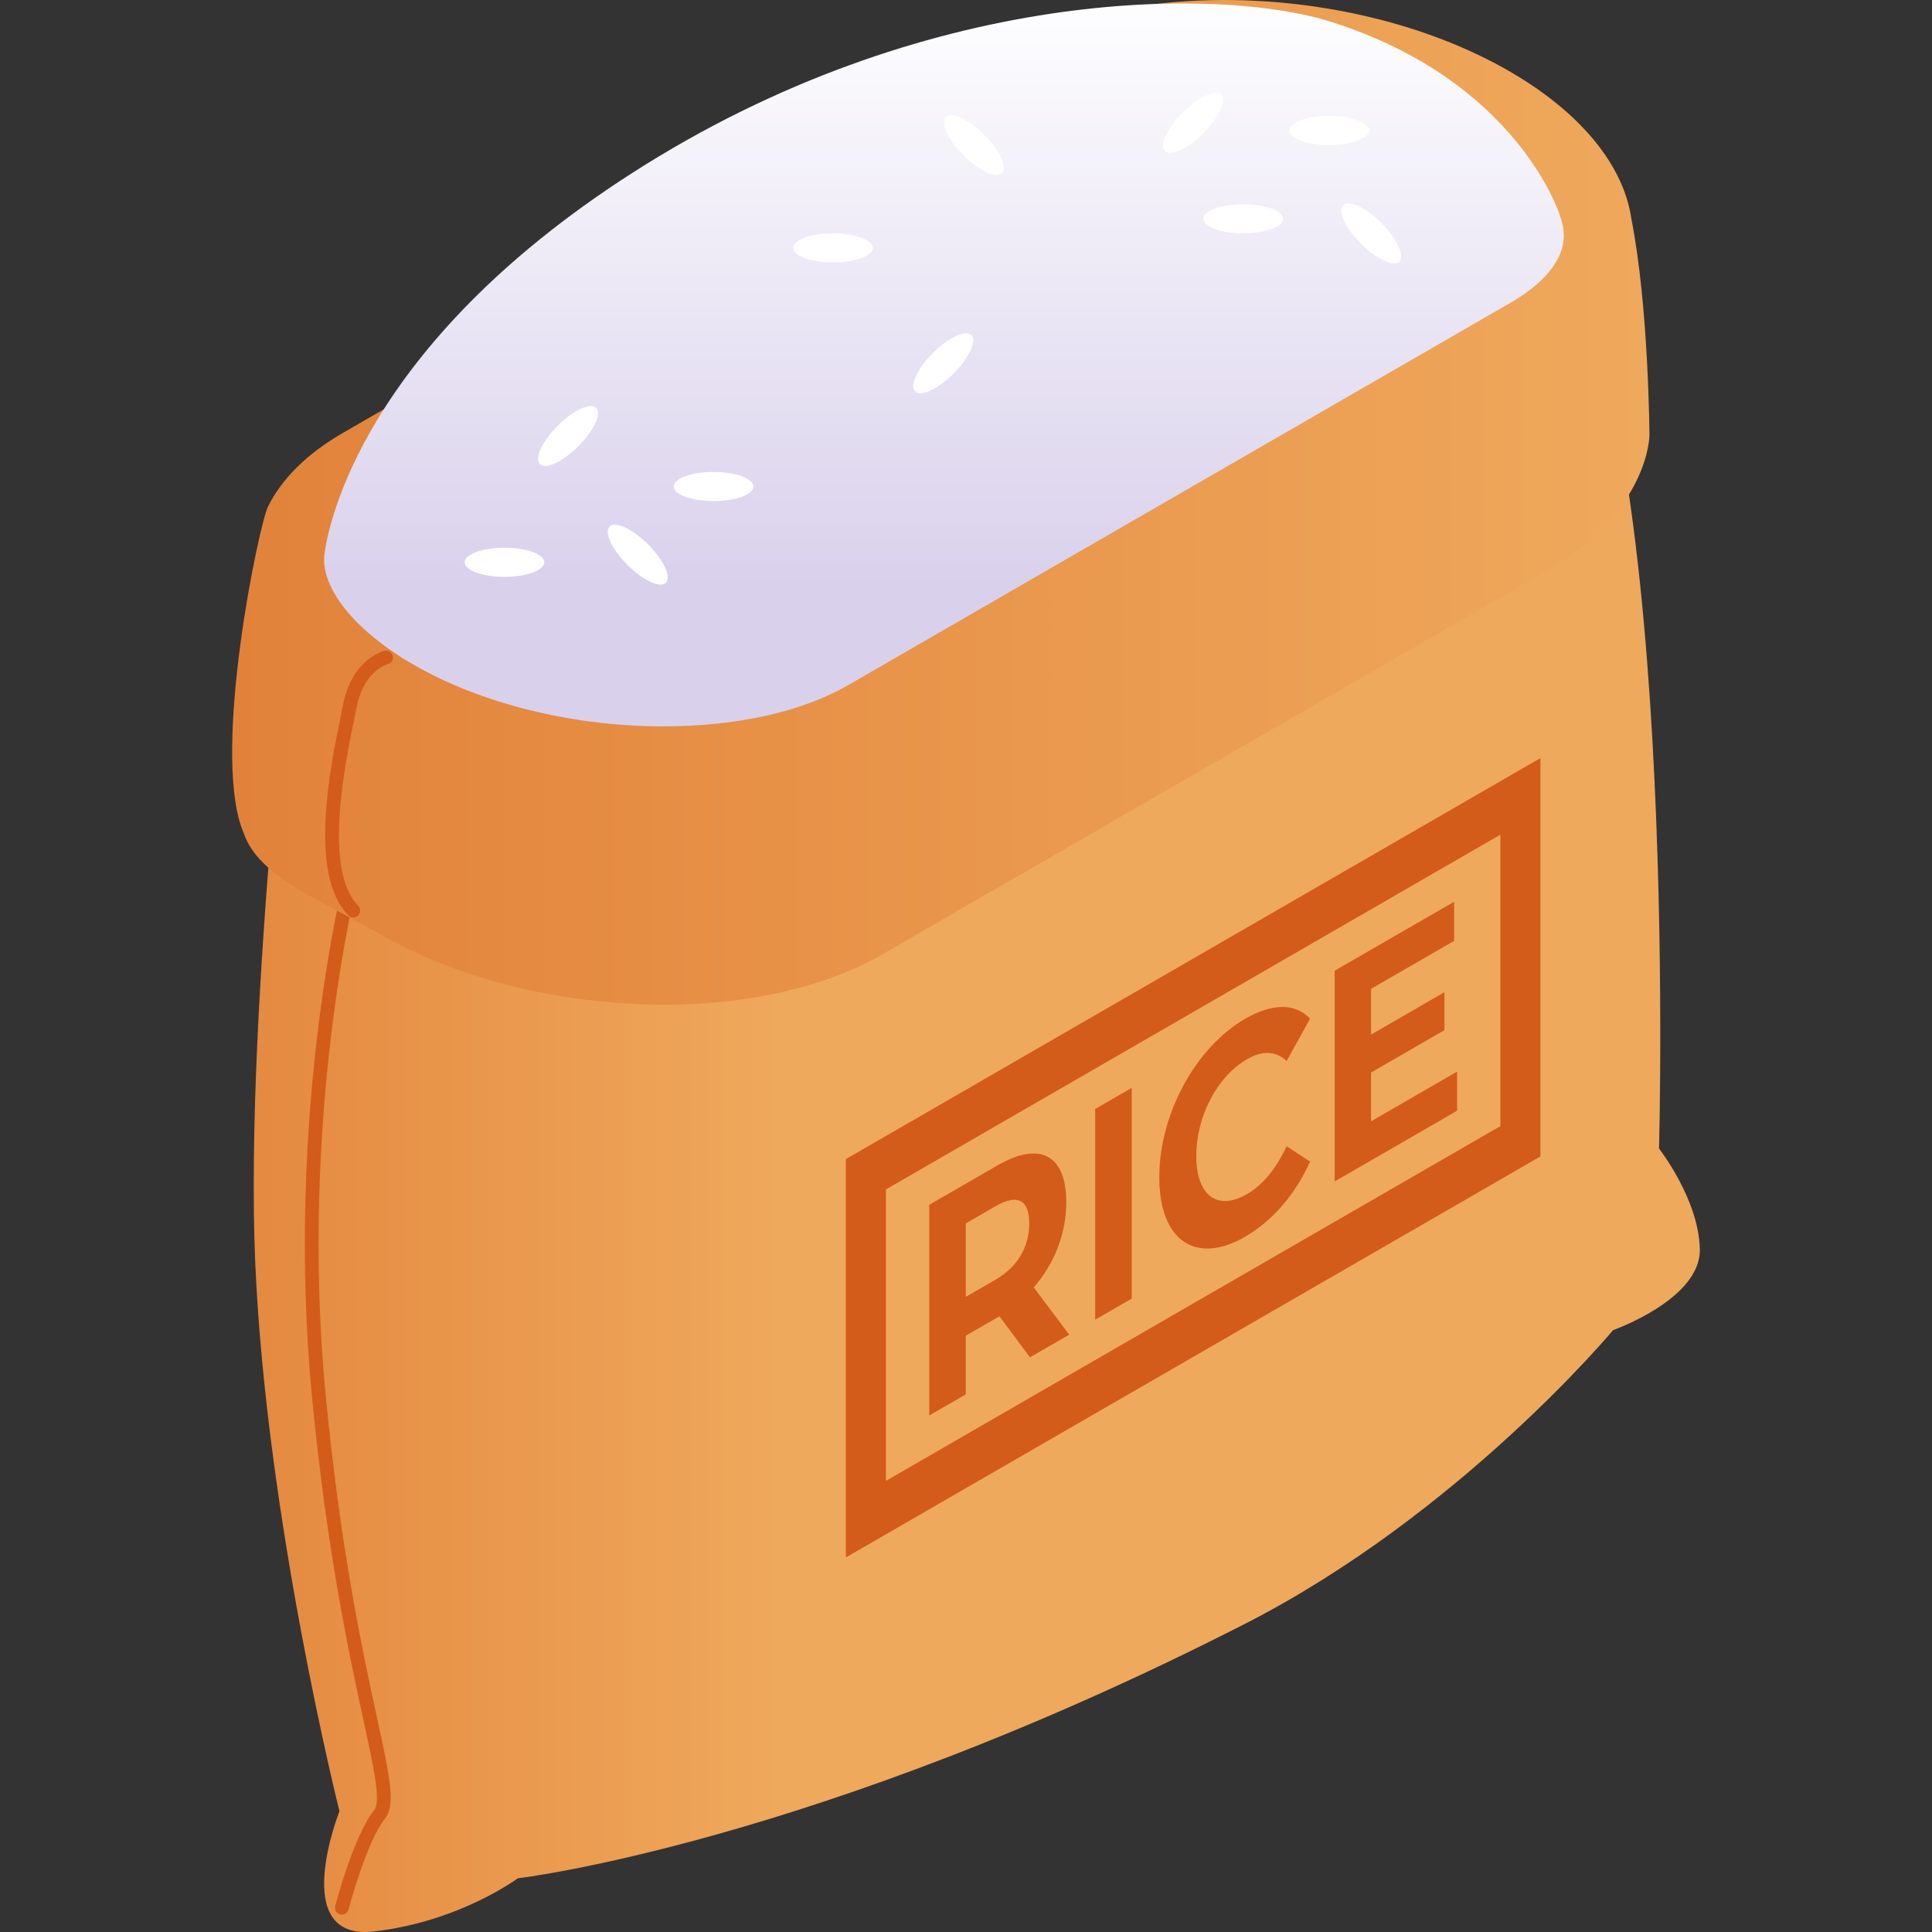
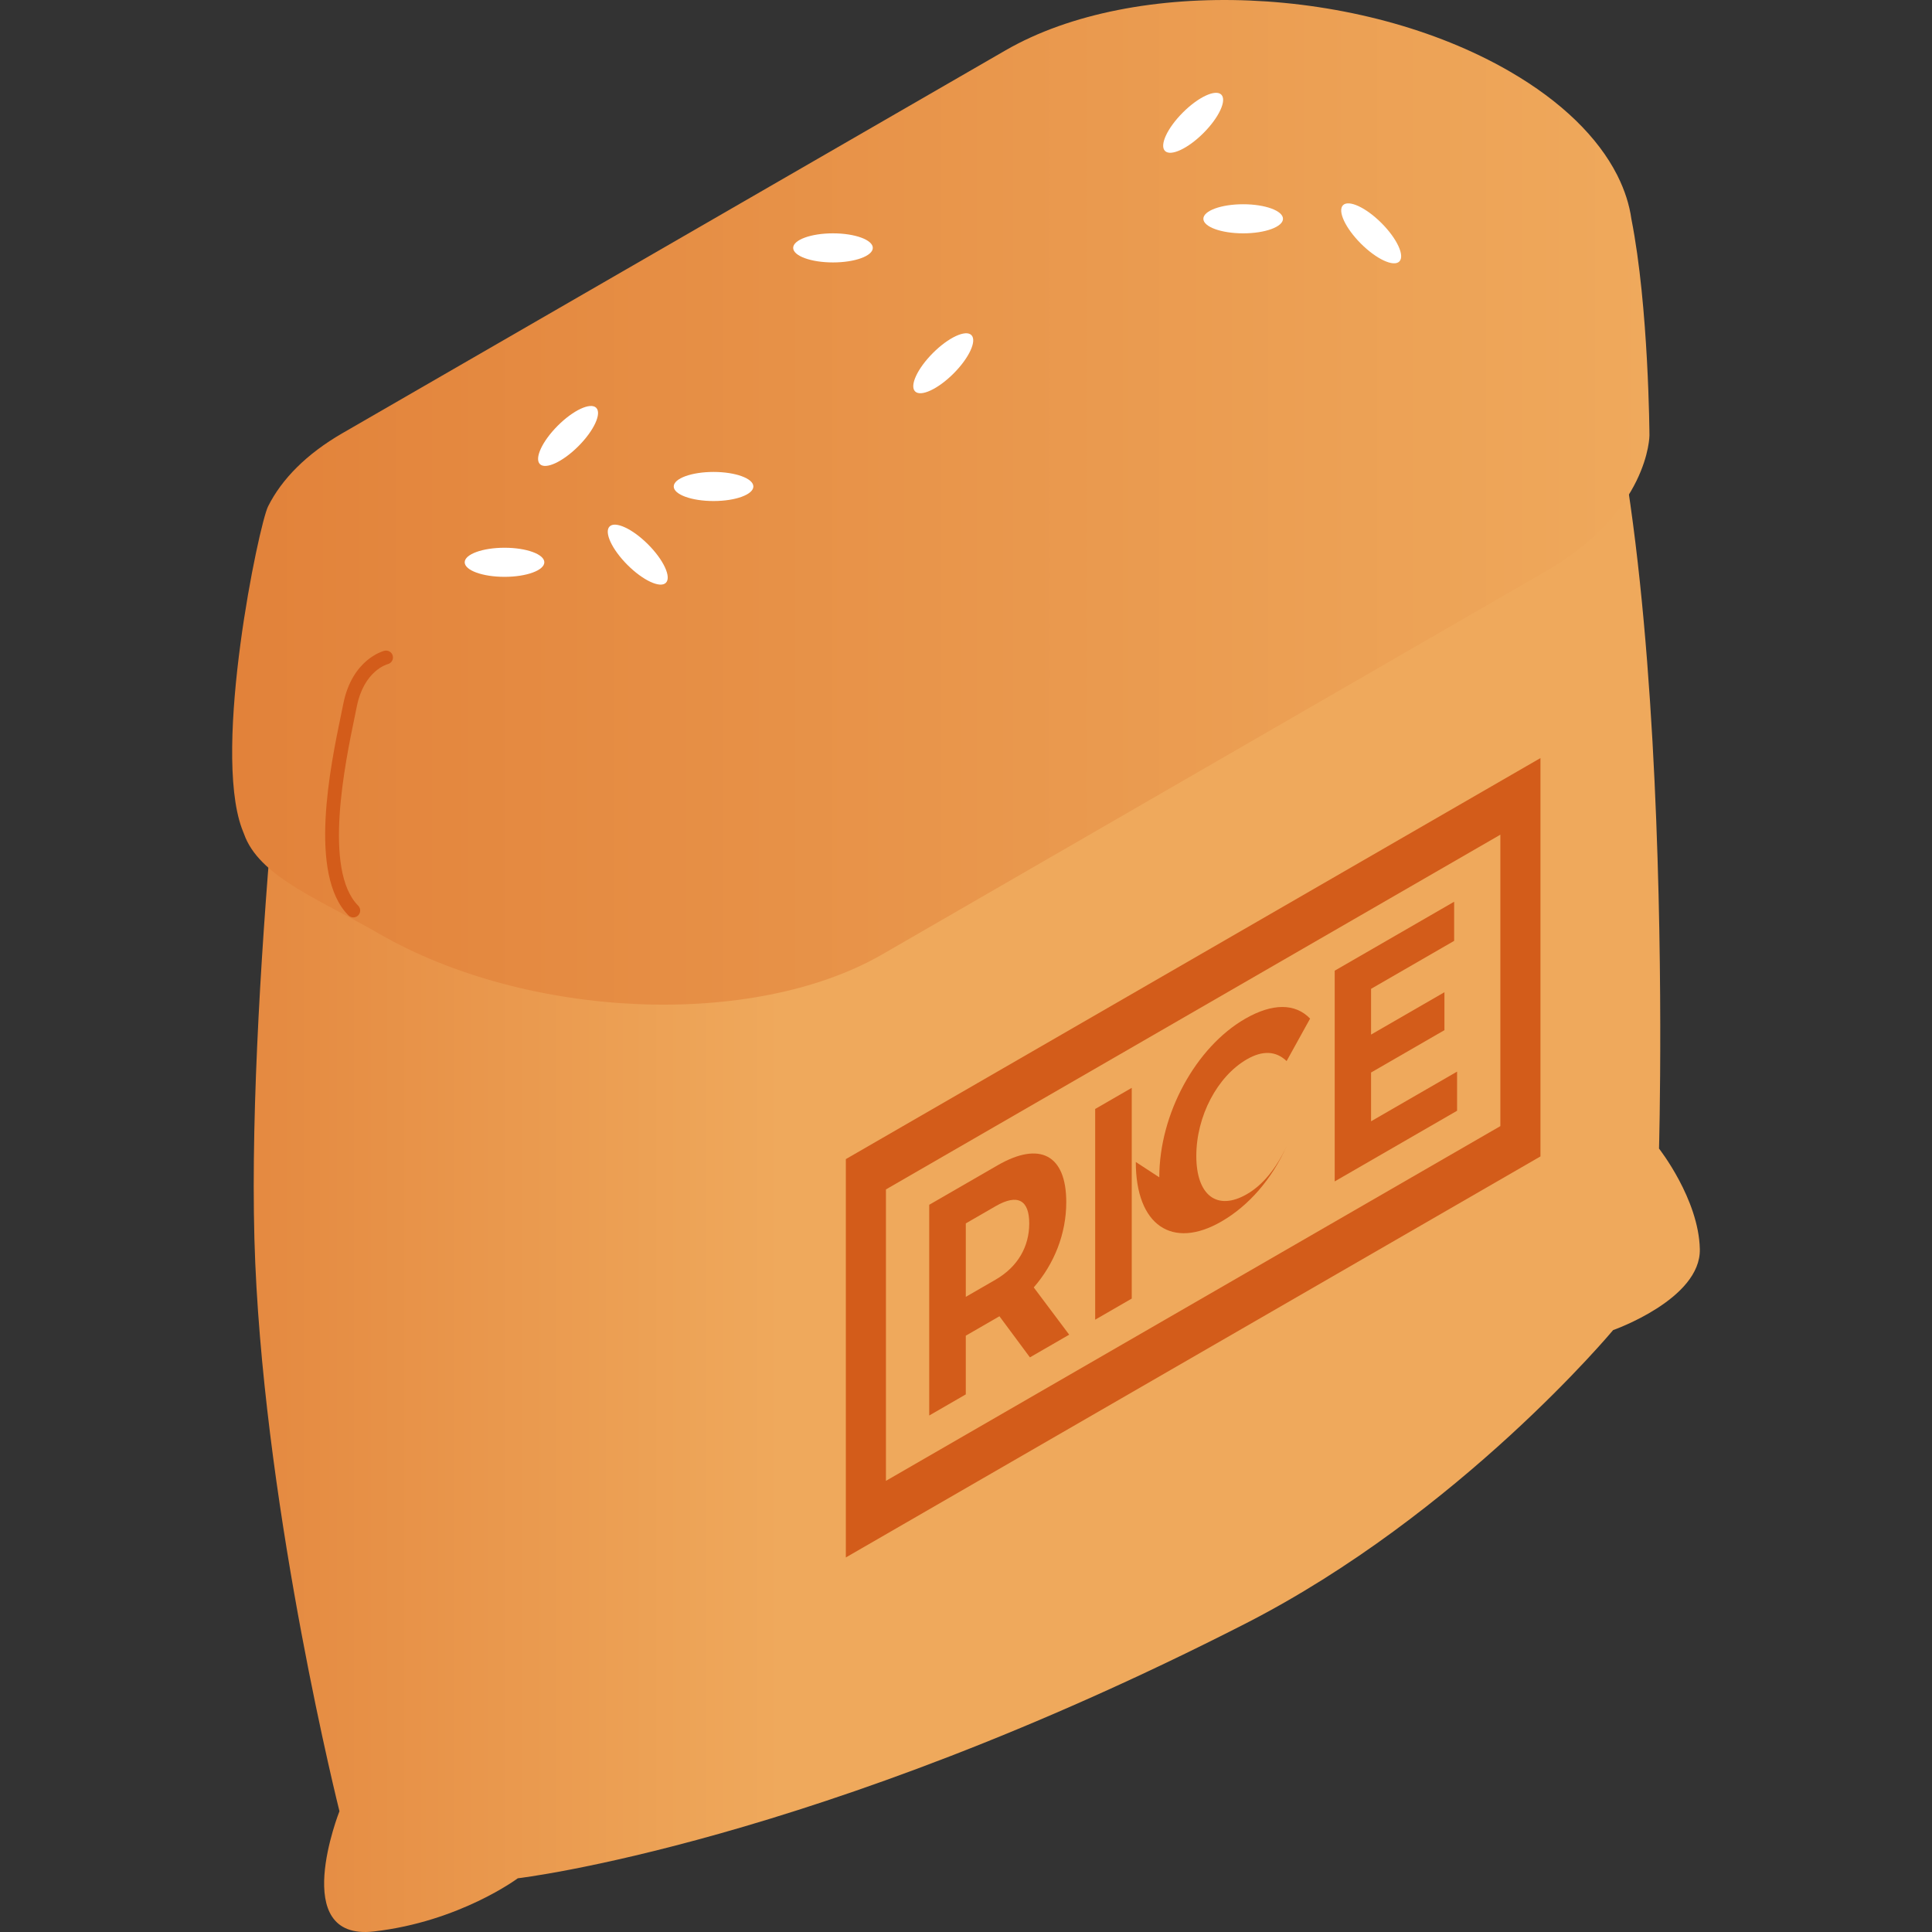
<svg xmlns="http://www.w3.org/2000/svg" xmlns:xlink="http://www.w3.org/1999/xlink" id="Capa_1" enable-background="new 0 0 512 512" height="512" viewBox="0 0 512 512" width="512">
  <rect x="0" y="0" width="512" height="512" fill="#333333" stroke="none" />
  <linearGradient id="lg1">
    <stop offset="0" stop-color="#e2823a" />
    <stop offset="1" stop-color="#efa95c" />
  </linearGradient>
  <linearGradient id="SVGID_1_" gradientUnits="userSpaceOnUse" x1="33.666" x2="207.284" xlink:href="#lg1" y1="282.94" y2="282.94" />
  <linearGradient id="SVGID_00000035518713083102674420000011695977006823347368_" gradientUnits="userSpaceOnUse" x1="61.523" x2="437.118" xlink:href="#lg1" y1="133.121" y2="133.121" />
  <linearGradient id="SVGID_00000050634064868597697990000018293502389384338840_" gradientUnits="userSpaceOnUse" x1="250.157" x2="250.157" y1="154.997" y2="-3.275">
    <stop offset="0" stop-color="#d9d1ec" />
    <stop offset="1" stop-color="#fff" />
  </linearGradient>
  <g>
    <path d="m78.89 150.898s-14.21 115.551-11.242 183.841 22.311 145.252 22.311 145.252-13.658 34.47 9.105 31.869 38.156-14.092 38.156-14.092 78.681-9.169 192.756-67.456c56.974-29.111 97.518-77.821 97.518-77.821s23.278-8.172 22.98-21.462c-.298-13.291-10.816-26.641-10.816-26.641s5.802-206.388-31.242-243.676c-37.043-37.288-329.526 90.186-329.526 90.186z" fill="url(#SVGID_1_)" />
    <g>
-       <path d="m90.598 507.398c-.153 0-.308-.02-.463-.06-.977-.255-1.559-1.253-1.304-2.227.199-.758 4.93-18.663 10.314-25.392 1.853-2.315 0-10.848-2.803-23.764-3.84-17.689-9.642-44.421-13.63-85.485-7.318-75.326 8.478-137.888 8.639-138.512.251-.976 1.26-1.561 2.222-1.312.976.251 1.564 1.246 1.313 2.222-.159.617-15.795 62.592-8.542 137.249 3.968 40.851 9.743 67.457 13.564 85.064 3.45 15.893 5.025 23.146 2.088 26.818-4.906 6.13-9.587 23.858-9.633 24.037-.216.819-.956 1.362-1.765 1.362z" fill="#d35c1a" />
-     </g>
+       </g>
    <path d="m432.34 58.063c-.531-3.804-1.757-7.63-3.648-11.418-.054-.106-.103-.223-.157-.327-.004-.008-.011-.013-.016-.021-5.017-9.825-14.563-19.357-28.538-27.426-39.511-22.812-99.281-25.29-133.499-5.534l-175.733 101.46c-9.533 5.504-16.069 12.154-19.695 19.377 0 0-.003.001-.003.001s-.003.01-.003.011c-2.444 4.872-14.783 63.899-6.959 85.345.181.518.941 2.427.982 2.513 4.601 10.708 20.096 16.572 35.264 25.329 39.512 22.812 99.281 25.289 133.499 5.534l175.733-101.46c27.553-15.908 27.553-36.071 27.553-36.071s-.176-34.041-4.78-57.313z" fill="url(#SVGID_00000035518713083102674420000011695977006823347368_)" />
-     <path d="m413.343 57.008.009-.003s-11.005-35.494-60.582-51.211c-29.473-9.344-107.816-9.686-185.428 40.176-71.389 45.864-80.357 93.376-81.336 100.7-.005.037-.01.074-.015.111-.074.565-.096.864-.096.864l.041-.011c-.012.213-.041.421-.041.637 0 8.756 9.028 19.408 23.562 27.798 18.081 10.439 42.281 16.427 66.395 16.427 19.34 0 36.691-3.869 48.857-10.893l175.733-101.459c5.22-3.014 13.977-9.317 13.977-17.673 0-1.755-.379-3.589-1.076-5.463z" fill="url(#SVGID_00000050634064868597697990000018293502389384338840_)" />
    <g>
      <path d="m93.631 243.126c-.468 0-.937-.18-1.294-.538-10.745-10.803-4.779-39.562-1.91-53.384.205-.995.392-1.893.549-2.676 2.366-11.841 10.558-13.981 10.905-14.067.977-.237 1.967.358 2.206 1.337.241.974-.351 1.958-1.322 2.204-.292.078-6.326 1.81-8.211 11.242-.158.791-.346 1.697-.554 2.701-2.525 12.166-8.436 40.658.925 50.069.711.714.707 1.87-.007 2.58-.357.355-.822.532-1.287.532z" fill="#d35c1a" />
    </g>
    <g fill="#fff">
      <path d="m199.648 128.925c0-2.129-4.724-3.855-10.551-3.855s-10.551 1.726-10.551 3.855 4.724 3.855 10.551 3.855 10.551-1.726 10.551-3.855z" />
      <path d="m231.302 65.692c0-2.129-4.724-3.855-10.551-3.855s-10.552 1.726-10.552 3.855 4.724 3.855 10.552 3.855c5.827.001 10.551-1.725 10.551-3.855z" />
-       <path d="m362.789 34.57c0-2.129-4.724-3.855-10.551-3.855-5.828 0-10.551 1.726-10.551 3.855s4.724 3.855 10.551 3.855c5.827.001 10.551-1.725 10.551-3.855z" />
      <path d="m144.253 149.013c0-2.129-4.724-3.855-10.551-3.855s-10.551 1.726-10.551 3.855 4.724 3.855 10.551 3.855 10.551-1.726 10.551-3.855z" />
      <path d="m340.006 57.982c0-2.129-4.724-3.855-10.551-3.855s-10.551 1.726-10.551 3.855 4.724 3.855 10.551 3.855 10.551-1.726 10.551-3.855z" />
      <path d="m158.004 108.071c-1.505-1.506-6.066.614-10.187 4.735-4.12 4.12-6.24 8.681-4.735 10.187 1.506 1.506 6.066-.614 10.187-4.735 4.121-4.12 6.241-8.681 4.735-10.187z" />
      <path d="m257.431 88.805c-1.505-1.506-6.066.614-10.187 4.735-4.121 4.12-6.24 8.681-4.735 10.187 1.506 1.506 6.066-.614 10.187-4.735 4.121-4.12 6.241-8.681 4.735-10.187z" />
      <path d="m161.547 139.523c-1.505 1.506.614 6.066 4.735 10.187s8.681 6.24 10.187 4.735c1.506-1.506-.614-6.066-4.735-10.187-4.12-4.121-8.681-6.241-10.187-4.735z" />
      <path d="m355.916 54.376c-1.505 1.506.614 6.067 4.735 10.187 4.12 4.121 8.681 6.24 10.187 4.735 1.506-1.506-.614-6.066-4.735-10.187s-8.682-6.241-10.187-4.735z" />
-       <ellipse cx="258.115" cy="38.426" rx="3.855" ry="10.551" transform="matrix(.707 -.707 .707 .707 48.429 193.77)" />
      <path d="m308.736 40.002c1.505 1.506 6.066-.614 10.187-4.735s6.241-8.682 4.735-10.187c-1.505-1.506-6.066.614-10.187 4.735s-6.241 8.682-4.735 10.187z" />
    </g>
    <g>
      <g>
        <g>
          <path d="m272.94 359.716-8.078-10.893-.479.276-8.436 4.871v15.556l-9.693 5.596v-55.842l18.129-10.467c11.189-6.46 18.189-2.763 18.189 9.761 0 8.376-3.171 16.35-8.616 22.605l9.393 12.526zm-9.094-40.062-7.898 4.56v19.465l7.898-4.56c5.923-3.42 8.914-8.816 8.914-14.879 0-6.143-2.991-8.006-8.914-4.586z" fill="#d35c1a" />
        </g>
        <g>
          <path d="m290.231 293.89 9.693-5.596v55.842l-9.693 5.596z" fill="#d35c1a" />
        </g>
        <g>
-           <path d="m307.222 312.001c0-16.832 9.693-34.474 22.735-42.005 7.24-4.18 13.283-4.159 17.232-.057l-6.223 11.251c-2.812-2.684-6.342-2.88-10.53-.462-7.838 4.525-13.402 15.077-13.402 25.607s5.565 14.657 13.402 10.132c4.188-2.418 7.718-6.69 10.53-12.701l6.223 4.066c-3.949 8.742-9.992 15.741-17.291 19.955-12.983 7.497-22.676 1.047-22.676-15.786z" fill="#d35c1a" />
+           <path d="m307.222 312.001c0-16.832 9.693-34.474 22.735-42.005 7.24-4.18 13.283-4.159 17.232-.057l-6.223 11.251c-2.812-2.684-6.342-2.88-10.53-.462-7.838 4.525-13.402 15.077-13.402 25.607s5.565 14.657 13.402 10.132c4.188-2.418 7.718-6.69 10.53-12.701c-3.949 8.742-9.992 15.741-17.291 19.955-12.983 7.497-22.676 1.047-22.676-15.786z" fill="#d35c1a" />
        </g>
        <g>
          <path d="m386.139 283.99v10.371l-32.428 18.723v-55.844l31.651-18.274v10.371l-22.018 12.712v12.126l19.446-11.227v10.052l-19.446 11.227v12.924z" fill="#d35c1a" />
        </g>
      </g>
      <g>
        <path d="m408.236 306.464-184.079 106.277v-105.565l184.079-106.278zm-173.453 85.976 162.828-94.009v-77.231l-162.828 94.009z" fill="#d35c1a" />
      </g>
    </g>
  </g>
</svg>